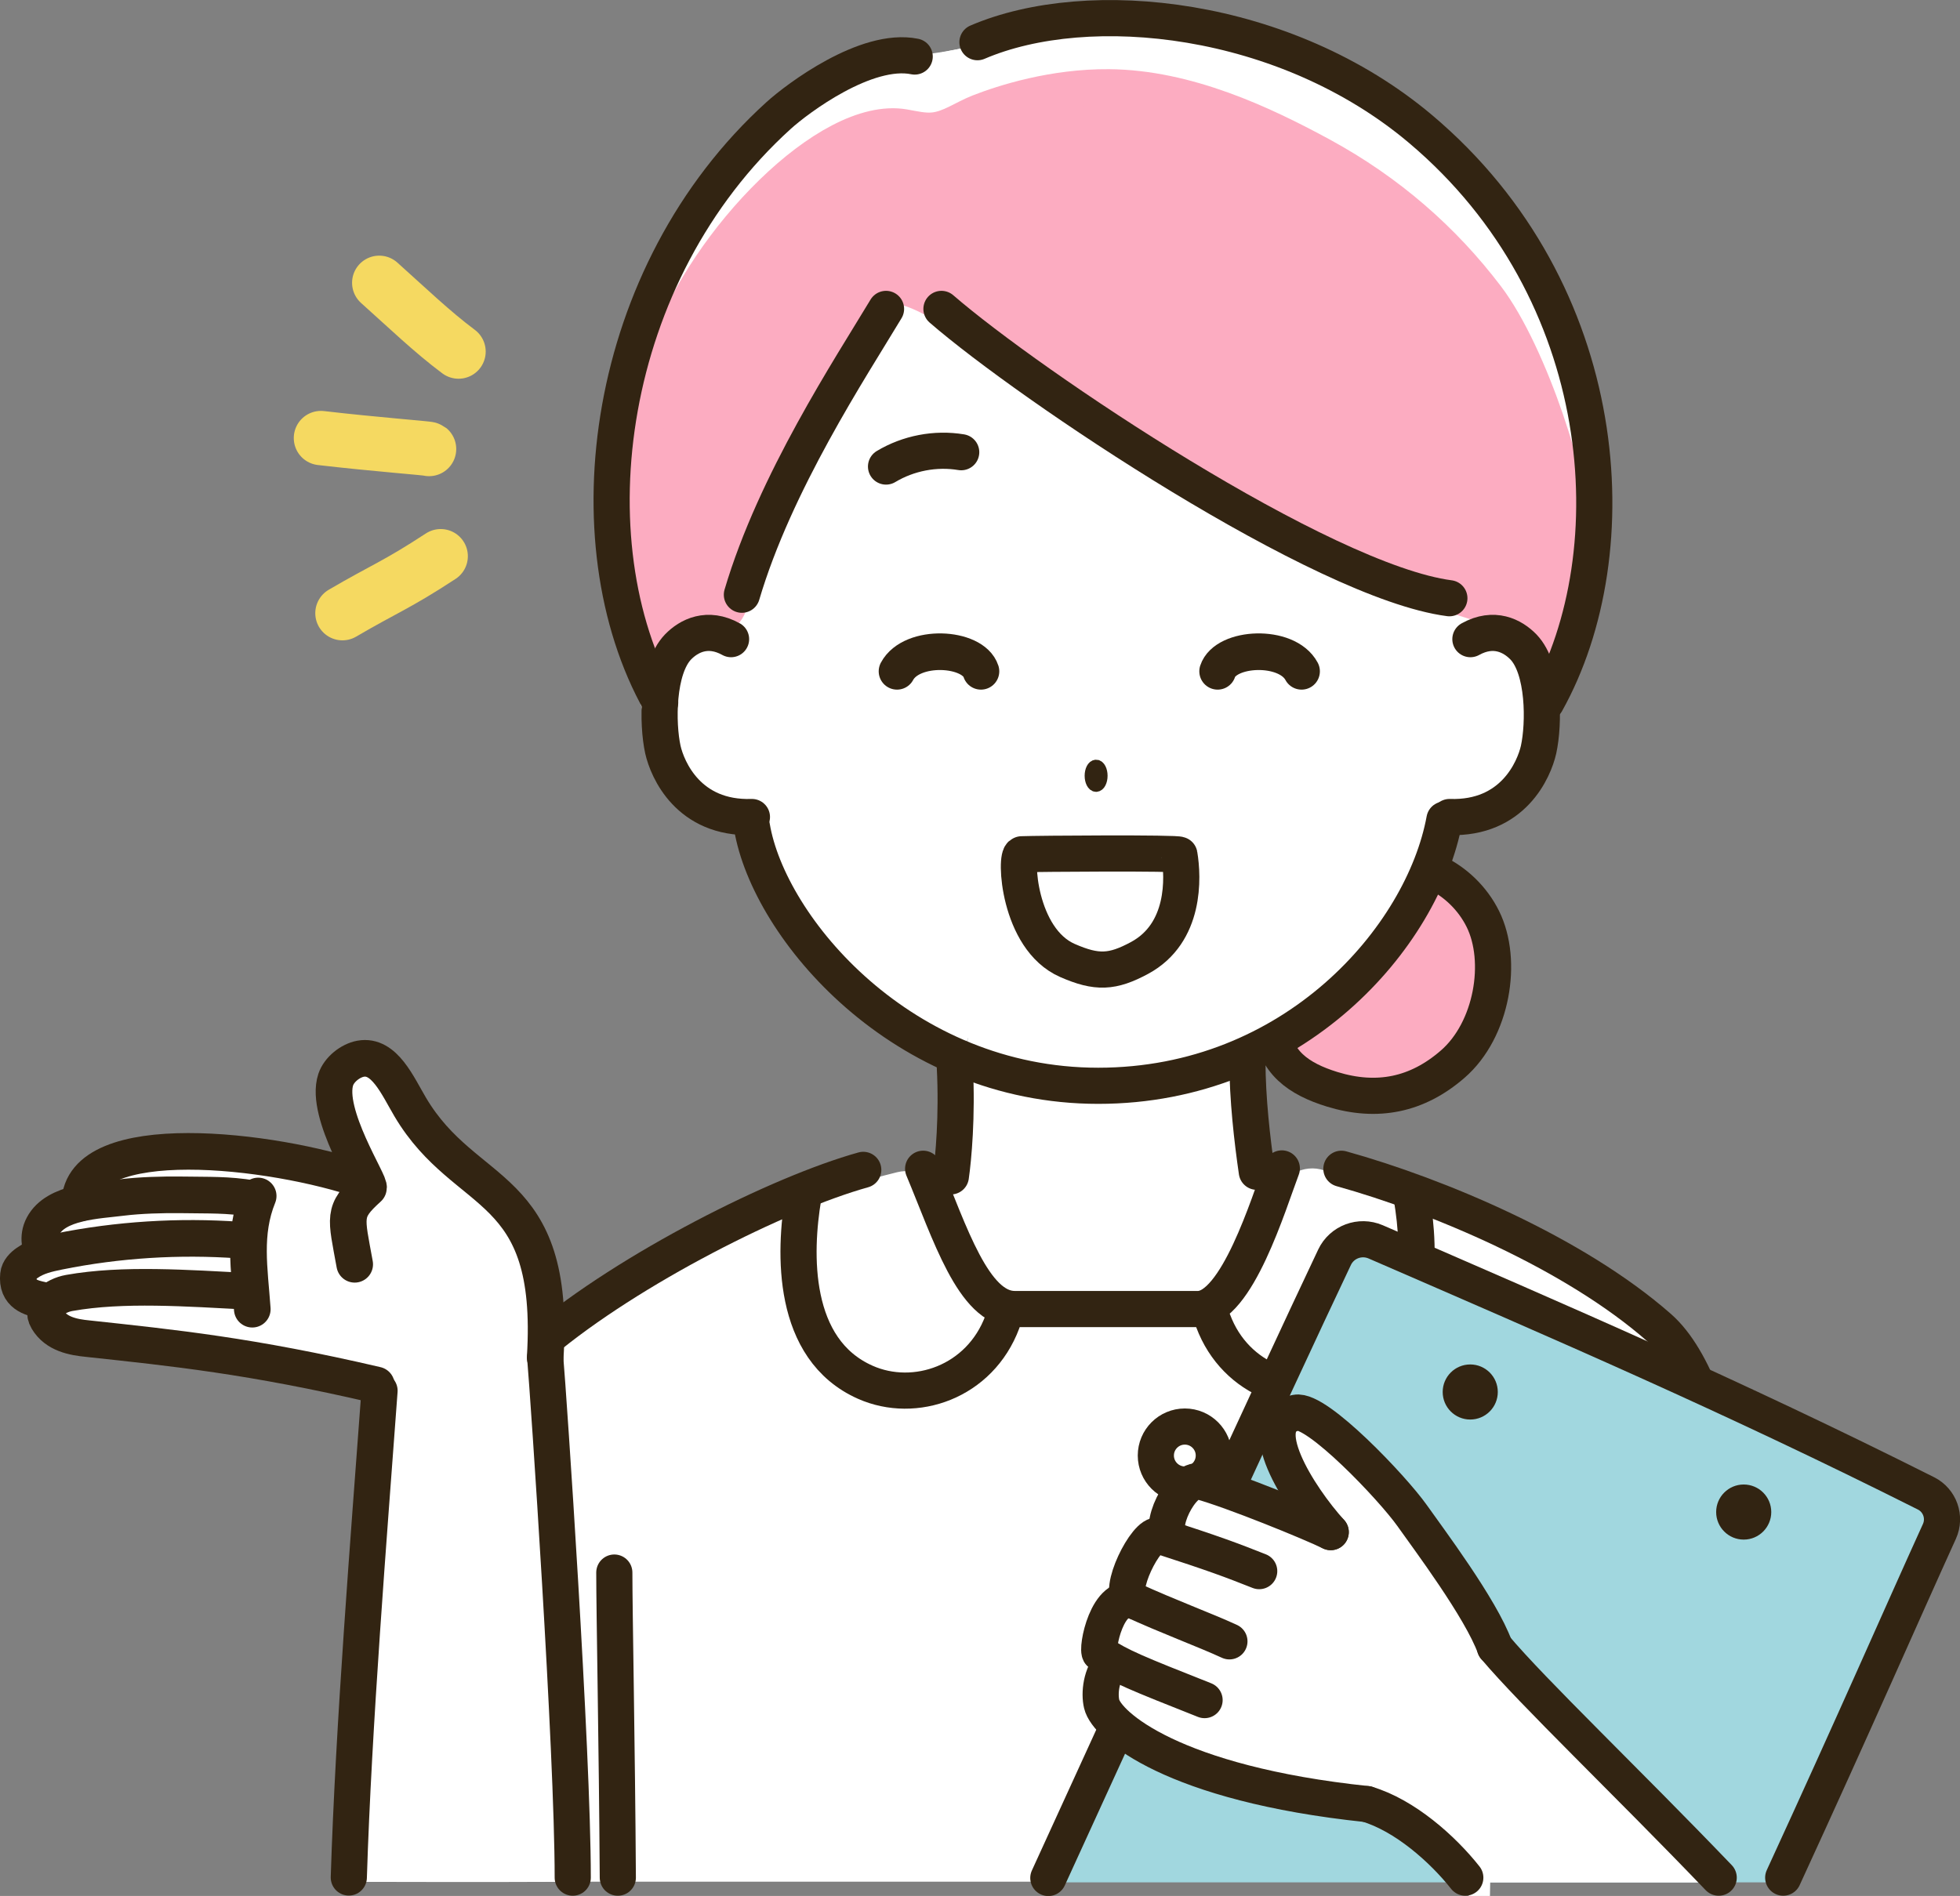
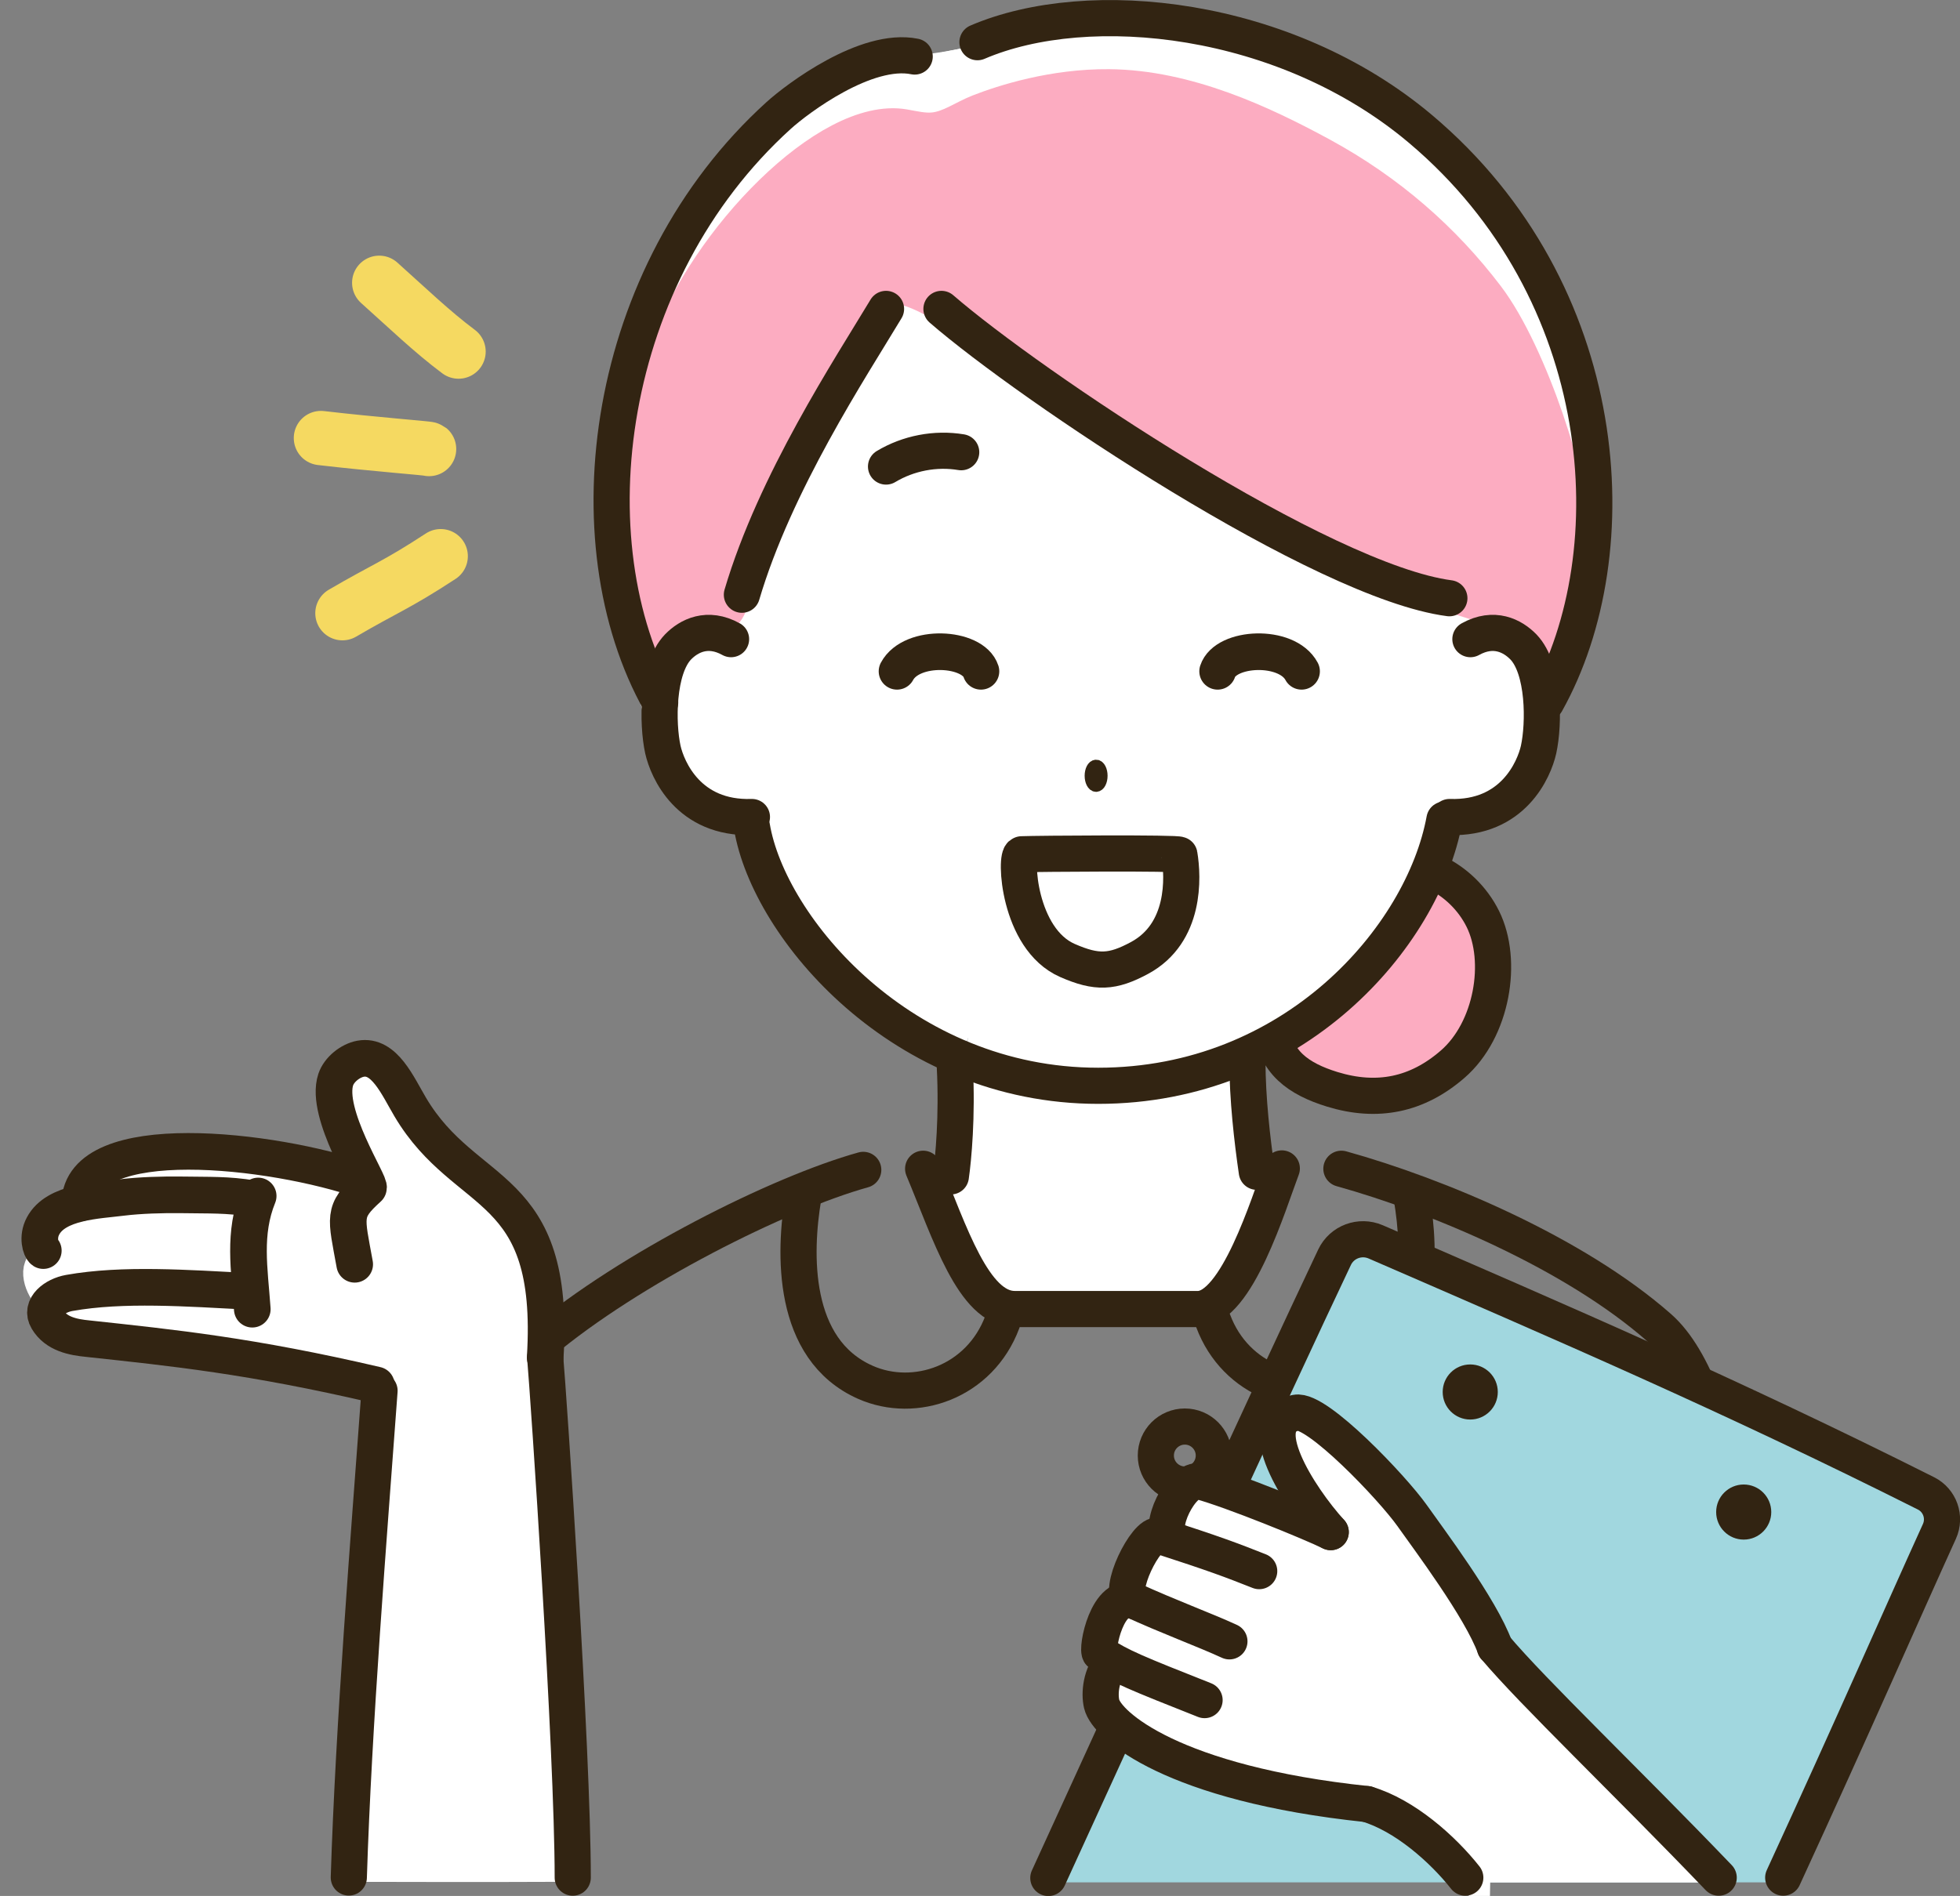
<svg xmlns="http://www.w3.org/2000/svg" id="_レイヤー_2" data-name="レイヤー 2" viewBox="0 0 123.06 119.07">
  <rect x="0" y="0" width="123.06" height="119.07" fill="#808080" stroke="none" />
  <defs>
    <style>
      .cls-1, .cls-2, .cls-3, .cls-4, .cls-5, .cls-6, .cls-7, .cls-8, .cls-9, .cls-10 {
        stroke-linecap: round;
        stroke-miterlimit: 10;
      }

      .cls-1, .cls-3, .cls-6, .cls-9, .cls-10 {
        stroke-width: 2.27px;
      }

      .cls-1, .cls-3, .cls-8 {
        fill: #fff;
      }

      .cls-1, .cls-8 {
        stroke: #fff;
      }

      .cls-2 {
        stroke-width: .82px;
      }

      .cls-2, .cls-3, .cls-4, .cls-7, .cls-9 {
        stroke: #322412;
      }

      .cls-2, .cls-5, .cls-7, .cls-9 {
        fill: none;
      }

      .cls-4 {
        fill: #322412;
        stroke-width: 1.32px;
      }

      .cls-5 {
        stroke: #f5d961;
        stroke-width: 3.41px;
      }

      .cls-6 {
        fill: #fcacc1;
        stroke: #fcacc1;
      }

      .cls-7 {
        stroke-width: 2.3px;
      }

      .cls-8 {
        stroke-width: 2.09px;
      }

      .cls-10 {
        fill: #a1d7df;
        stroke: #a1d7df;
      }
    </style>
  </defs>
  <g id="step2">
    <g>
      <g>
        <g>
          <path class="cls-6" d="M85.75,56.8c.13-.27.52-.71.72-.93.14-.16.32-.27.51-.35,1.6-.73,3.44-.1,4.43,1.35,1,1.45,1.71,3.07,1.56,4.82-.05.56-.5,1.59-.69,2.12-.44,1.2-1.34,2.69-2.5,3.22s-2.63,1.11-3.91,1.11c-1.18,0-2.73-.55-3.78-1.11-.82-.44-1.42-1.92-1.53-2.92-.12-.97.79-1.92,1.47-2.49,1.71-1.43,2.74-2.8,3.71-4.82Z" />
          <path class="cls-9" d="M86.59,54.52c2.15-.85,5.2.55,6.51,3.19,1.31,2.64.59,6.97-1.89,9.12-2.23,1.94-4.74,2.45-7.57,1.58-2.11-.65-3.63-1.72-3.77-3.93" />
        </g>
        <path class="cls-1" d="M86.78,7.97c-11.13-6.23-17.95-5.86-22.92-4.52-1.47.4-1.56.37-3.86.82-2.5.48-9.7,2.58-12.83,5.49-4.09,3.8-5.17,8.73-7.19,13.94-1.07,2.77-.69,7-.3,9.94.56,4.22.46,3.06,1.48,9.36,1.42,8.8,6.56,5.25,6.86,7.98.46,4.07,3.19,7.81,5.64,9.56,3.54,2.53,3.71,3.41,7.12,4.63-.08-.03-1.14,10.73-.75,11.21.84,1.01,2.25,4.9,3.45,4.88,2.71-.05,9.12.15,11.72-.3,2.16-.37,2.89-4.45,3.71-5.79-1.71-.82-1.76-8.41-1.85-9.57,4.07-2.03,4.06-2.16,8.13-6.54,1.8-1.94,2.5-5.04,3.76-7.37,2.18-4.03,5.84-1.07,6.1-5.64.39-6.77,5.89-9.37,2.92-23.38-.85-4-7.64-12.69-11.2-14.69Z" />
        <path class="cls-1" d="M86.78,7.97c-11.13-6.23-17.95-5.86-22.92-4.52-1.47.4-1.56.37-3.86.82-2.5.48-6.74.56-9.86,3.47-4.09,3.8-8.13,10.75-10.15,15.96-1.07,2.77-.69,7-.3,9.94.56,4.22,8.9-18.56,18.32-19.9,8.82-1.25,42.94,22.94,39.98,8.92-.85-4-7.64-12.69-11.2-14.69Z" />
        <path class="cls-6" d="M41.98,21.84c2.37-6.68,10.03-14.66,14.77-13.85.63.11,1.26.27,1.9.2,1.01-.11,1.87-.76,2.81-1.13,1.58-.62,4.7-1.61,8.17-1.58,4.88.04,9.64,2.28,13.32,4.28,4.23,2.3,7.67,5.33,10.38,8.9,2.77,3.65,5.38,11.99,5.31,14.71-.05,2.21-1.28,9.02-2.39,7.77-.82-.92-2.4-2.97-3.58-3.33-13.69-4.19-33.53-20.24-36.16-19.76-2.48.45-7.12,10.09-10.75,19.95-.52,1.42-3.47,1.58-4.89,2.64-.47.35-1.2-3.23-1.2-8.87,0-2.3,1.53-7.77,2.3-9.94Z" />
        <path class="cls-2" d="M68.82,48.12c-.17,0-.31.27-.31.6s.14.6.31.6.31-.27.31-.6-.14-.6-.31-.6Z" />
        <path class="cls-9" d="M92.32,40.14c1.48-.82,2.65-.21,3.33.49,1.32,1.37,1.31,4.81.95,6.45-.28,1.24-1.6,4.36-5.59,4.23" />
        <path class="cls-9" d="M45.9,40.14c-1.48-.82-2.65-.21-3.33.49-1.32,1.37-1.31,4.81-.95,6.45.28,1.24,1.6,4.36,5.59,4.23" />
        <path class="cls-9" d="M60.35,28.4c-1.62-.27-3.32.06-4.72.9" />
        <path class="cls-9" d="M59.95,67c.16,3.1-.09,5.77-.25,6.88" />
        <path class="cls-9" d="M78.32,66.62c0,2.38.3,4.97.59,6.97" />
        <g>
          <path class="cls-9" d="M61.37,2.65c6.99-3,19.33-1.71,27.83,5.46,12.08,10.2,13.17,26.54,7.88,36" />
          <path class="cls-9" d="M57.43,3.55c-3.04-.62-7.37,2.64-8.54,3.7-10.97,9.94-13.13,26.74-7.44,36.86" />
        </g>
        <path class="cls-9" d="M47.21,51.92c1.07,6.37,9.45,16.27,21.74,16.27s20.38-9.33,21.74-16.72" />
        <path class="cls-9" d="M59.11,19.4c5.56,4.82,23.91,17.13,31.89,18.17" />
        <path class="cls-9" d="M55.63,19.4c-2.23,3.71-6.97,10.9-9.05,17.95" />
        <path class="cls-3" d="M64.15,53.65c-.45.02-.23,5.31,2.87,6.67,1.85.81,2.82.76,4.53-.16,2.89-1.56,2.74-5.06,2.5-6.48-.02-.13-8.91-.07-9.9-.03Z" />
        <path class="cls-7" d="M56.32,42.16c.93-1.74,4.77-1.54,5.27,0" />
        <path class="cls-7" d="M81.72,42.16c-.93-1.74-4.77-1.54-5.27,0" />
      </g>
      <g>
-         <path class="cls-1" d="M104.28,84.29c-5.89-4.77-17.22-8.23-21.5-9.71-2.71-.94-4.63,8.32-6.6,8.38-1.96.06-11.18.21-13.28.07-2.72-.17-3.52-8.99-6.3-8.31-4.41,1.08-9.7,3.07-12.28,4.39-4.33,2.21-6.87,3.18-10.08,6.83-1.25,1.41-4.86,4.73-5.3,5.84-.33.83,3.98,22.91,3.98,25.26h78.77c-1.4-13.41-4.16-30.13-7.4-32.76Z" />
        <path class="cls-9" d="M101.39,98.76c0,2.69-.21,9.39-.34,17.51" />
        <path class="cls-9" d="M84.22,73.4c6.04,1.68,14.6,5.28,19.94,9.97,4.52,3.97,5.89,18.23,7.78,31.55" />
-         <path class="cls-9" d="M38.57,98.76c0,2.47.17,11,.22,19.16" />
        <path class="cls-9" d="M80.62,116.26c-.03-4.99-.26-25.24-.3-25.59" />
        <path class="cls-9" d="M88.63,75.17c.59,3.49.82,9.49-3.86,11.57-3.11,1.38-7.19,0-8.6-3.78" />
        <path class="cls-9" d="M50.44,75.17c-.59,3.49-.78,9.57,3.89,11.64,3.11,1.38,7.19,0,8.6-3.78" />
        <path class="cls-9" d="M57.96,73.4c1.67,3.99,3.16,8.81,5.75,8.81h11.5c2.45,0,4.45-6.68,5.27-8.83" />
        <path class="cls-9" d="M54.2,73.47c-5.31,1.48-14.68,6.2-20.19,10.82" />
        <circle class="cls-9" cx="74.39" cy="91.41" r="1.82" />
        <path class="cls-9" d="M85.55,107.01c1.78,0,7.06.05,9.92-.02" />
      </g>
      <g>
        <path class="cls-1" d="M32.42,84.95c2.41,11.38,1.72,20.5,2.67,32.1-4.09.02-12.59,0-12.59,0,0,0,1.57-29.81,2.45-30.84,1.19-1.38,5.8-1.22,7.46-1.26Z" />
        <path class="cls-8" d="M31.52,77.15c-.84-.98-1.94-1.7-2.89-2.57-1.15-1.05-2.09-2.32-2.75-3.73-.41-.86-.73-1.8-1.42-2.46-.69-.66-1.91-.9-2.56-.21.05,2.26.68,4.5,1.81,6.45-2.29-.29-4.57-.59-6.86-.88-1.29-.17-5.02-.21-6.33-.16-3.67.14-4,1.18-6.45,3.93-.41.46-1.55,1.74-1.57,2.35-.02.48.19.93.46,1.33,1.42,2.1,4.24,2.64,6.77,2.86,3.93.33,7.92.31,11.79,1.11.99.2,1.93.54,2.9.78,1.13.28.97.08,1.99-.13,1.42-.29,3.96-.22,5.32-.74,1.77-.68,1.6-2.66,1.32-4.53-.18-1.25-.72-2.44-1.54-3.4Z" />
        <path class="cls-9" d="M23.83,87.34c-.68,9.23-1.63,21.03-1.93,30.57" />
        <path class="cls-9" d="M34.23,85.25c.2,2.28,1.73,24.66,1.73,32.67" />
        <g>
          <path class="cls-7" d="M22.27,79.4c-.54-2.99-.78-3.31.86-4.79.21-.19-2.76-4.68-2.05-6.81.21-.63.91-1.19,1.56-1.31,1.49-.27,2.32,1.69,3.12,3.04,3.51,5.92,9.16,4.55,8.47,15.73" />
          <path class="cls-7" d="M22.87,74.15c-5.74-2-17.78-3.38-17.86,1.41" />
          <path class="cls-7" d="M15.88,75.28c-1.61-.27-2.77-.21-4.39-.24-1.31-.02-2.74.03-3.8.16-1.57.2-4.18.26-4.99,1.8-.38.71-.13,1.44.02,1.54" />
-           <path class="cls-7" d="M15.02,77.88c-3.79-.27-7.62-.03-11.34.72-.69.14-1.39.3-1.97.71-.26.18-.52.44-.55.76-.13,1.22.81,1.44,1.48,1.58" />
          <path class="cls-7" d="M15.64,81.1c-3.89-.2-7.93-.5-11.29.1-.91.16-1.84.87-1.37,1.66.55.93,1.63,1.12,2.53,1.21,5.37.58,10.23,1.07,18.12,2.91" />
          <path class="cls-7" d="M16.21,75.11c-.95,2.35-.55,4.58-.37,7.11" />
        </g>
      </g>
      <g>
        <path class="cls-5" d="M21.5,38.51c2.63-1.54,3.41-1.77,6.17-3.58" />
        <path class="cls-5" d="M20.15,27.51c3.43.4,6.73.64,6.79.69" />
        <path class="cls-5" d="M23.81,17.76c1.83,1.64,3.31,3.07,4.98,4.32" />
      </g>
      <g>
        <g>
          <path class="cls-10" d="M120.53,96.62c-4.93,10.86-5.68,12.61-9.29,20.46h-43.55s10.32-24.65,16.32-37.33c.46-.97,1.6-1.39,2.58-.97,11.65,5.06,20.86,9.31,33.1,15.46.87.44,1.24,1.49.84,2.38Z" />
          <path class="cls-9" d="M65.82,117.94c5.65-12.37,14.03-30.67,17.97-38.98.46-.97,1.6-1.39,2.58-.97,11.65,5.06,22.32,9.65,34.56,15.8.87.44,1.24,1.49.84,2.38-2.32,5.1-5.27,11.88-9.81,21.75" />
          <circle class="cls-4" cx="92.31" cy="87.42" r="1.07" />
          <circle class="cls-4" cx="109.48" cy="94.96" r="1.07" />
        </g>
        <path class="cls-1" d="M81.82,90.2c2.74.93,5.25,5.8,6.46,6.93,1.35,1.26,3.12,4.75,4.38,6.1.35.38-3.89,6.96-4.86,10.08-.77-.71-13.19-3.91-13.52-4.16-.7-.52-4.56-1.87-4.53-2.79.19-5.12,2.4-6.03,2.11-6.76-.08-.2,3.48-5.57,3.73-5.53,2.1.28,8.35,3.62,8.92,3.33.86-.44-3.86-7.59-2.69-7.19Z" />
        <path class="cls-1" d="M92.45,117.09c5.77,0,13.09,0,13.09,0,0,0-12.05-13.02-12.29-13.15-.16-.09-5.45,5.31-5.26,8.83,0,0,3.48,2.53,4.46,4.33Z" />
        <path class="cls-9" d="M107.91,117.92c-5.86-6.11-11.64-11.61-14.05-14.47" />
        <path class="cls-9" d="M85.82,113.3c2.37.7,4.76,2.82,6.18,4.62" />
        <g>
          <path class="cls-9" d="M83.55,96.22c-1.2-.59-6.16-2.62-8.21-3.18-1.14-.31-2.8,3.1-1.74,3.55" />
          <path class="cls-9" d="M79.06,98.67c-1.77-.7-2.74-1.07-6.32-2.23-.76-.25-2.67,3.58-1.71,4.02,2.3,1.06,4.6,1.9,6.16,2.62" />
          <path class="cls-9" d="M71.26,100.57c-1.74-.75-2.46,3.09-2.19,3.26,1.27.84,2.32,1.26,6.56,2.94" />
          <path class="cls-9" d="M69.83,104.39c-.71.77-.82,1.96-.66,2.63.32,1.34,4.46,5,16.66,6.28" />
          <path class="cls-9" d="M83.55,96.22c-2.03-2.24-5.01-6.95-2.17-7.5,1.31-.26,6.04,4.71,7.28,6.46,1,1.42,4.32,5.83,5.2,8.27" />
        </g>
      </g>
    </g>
  </g>
</svg>